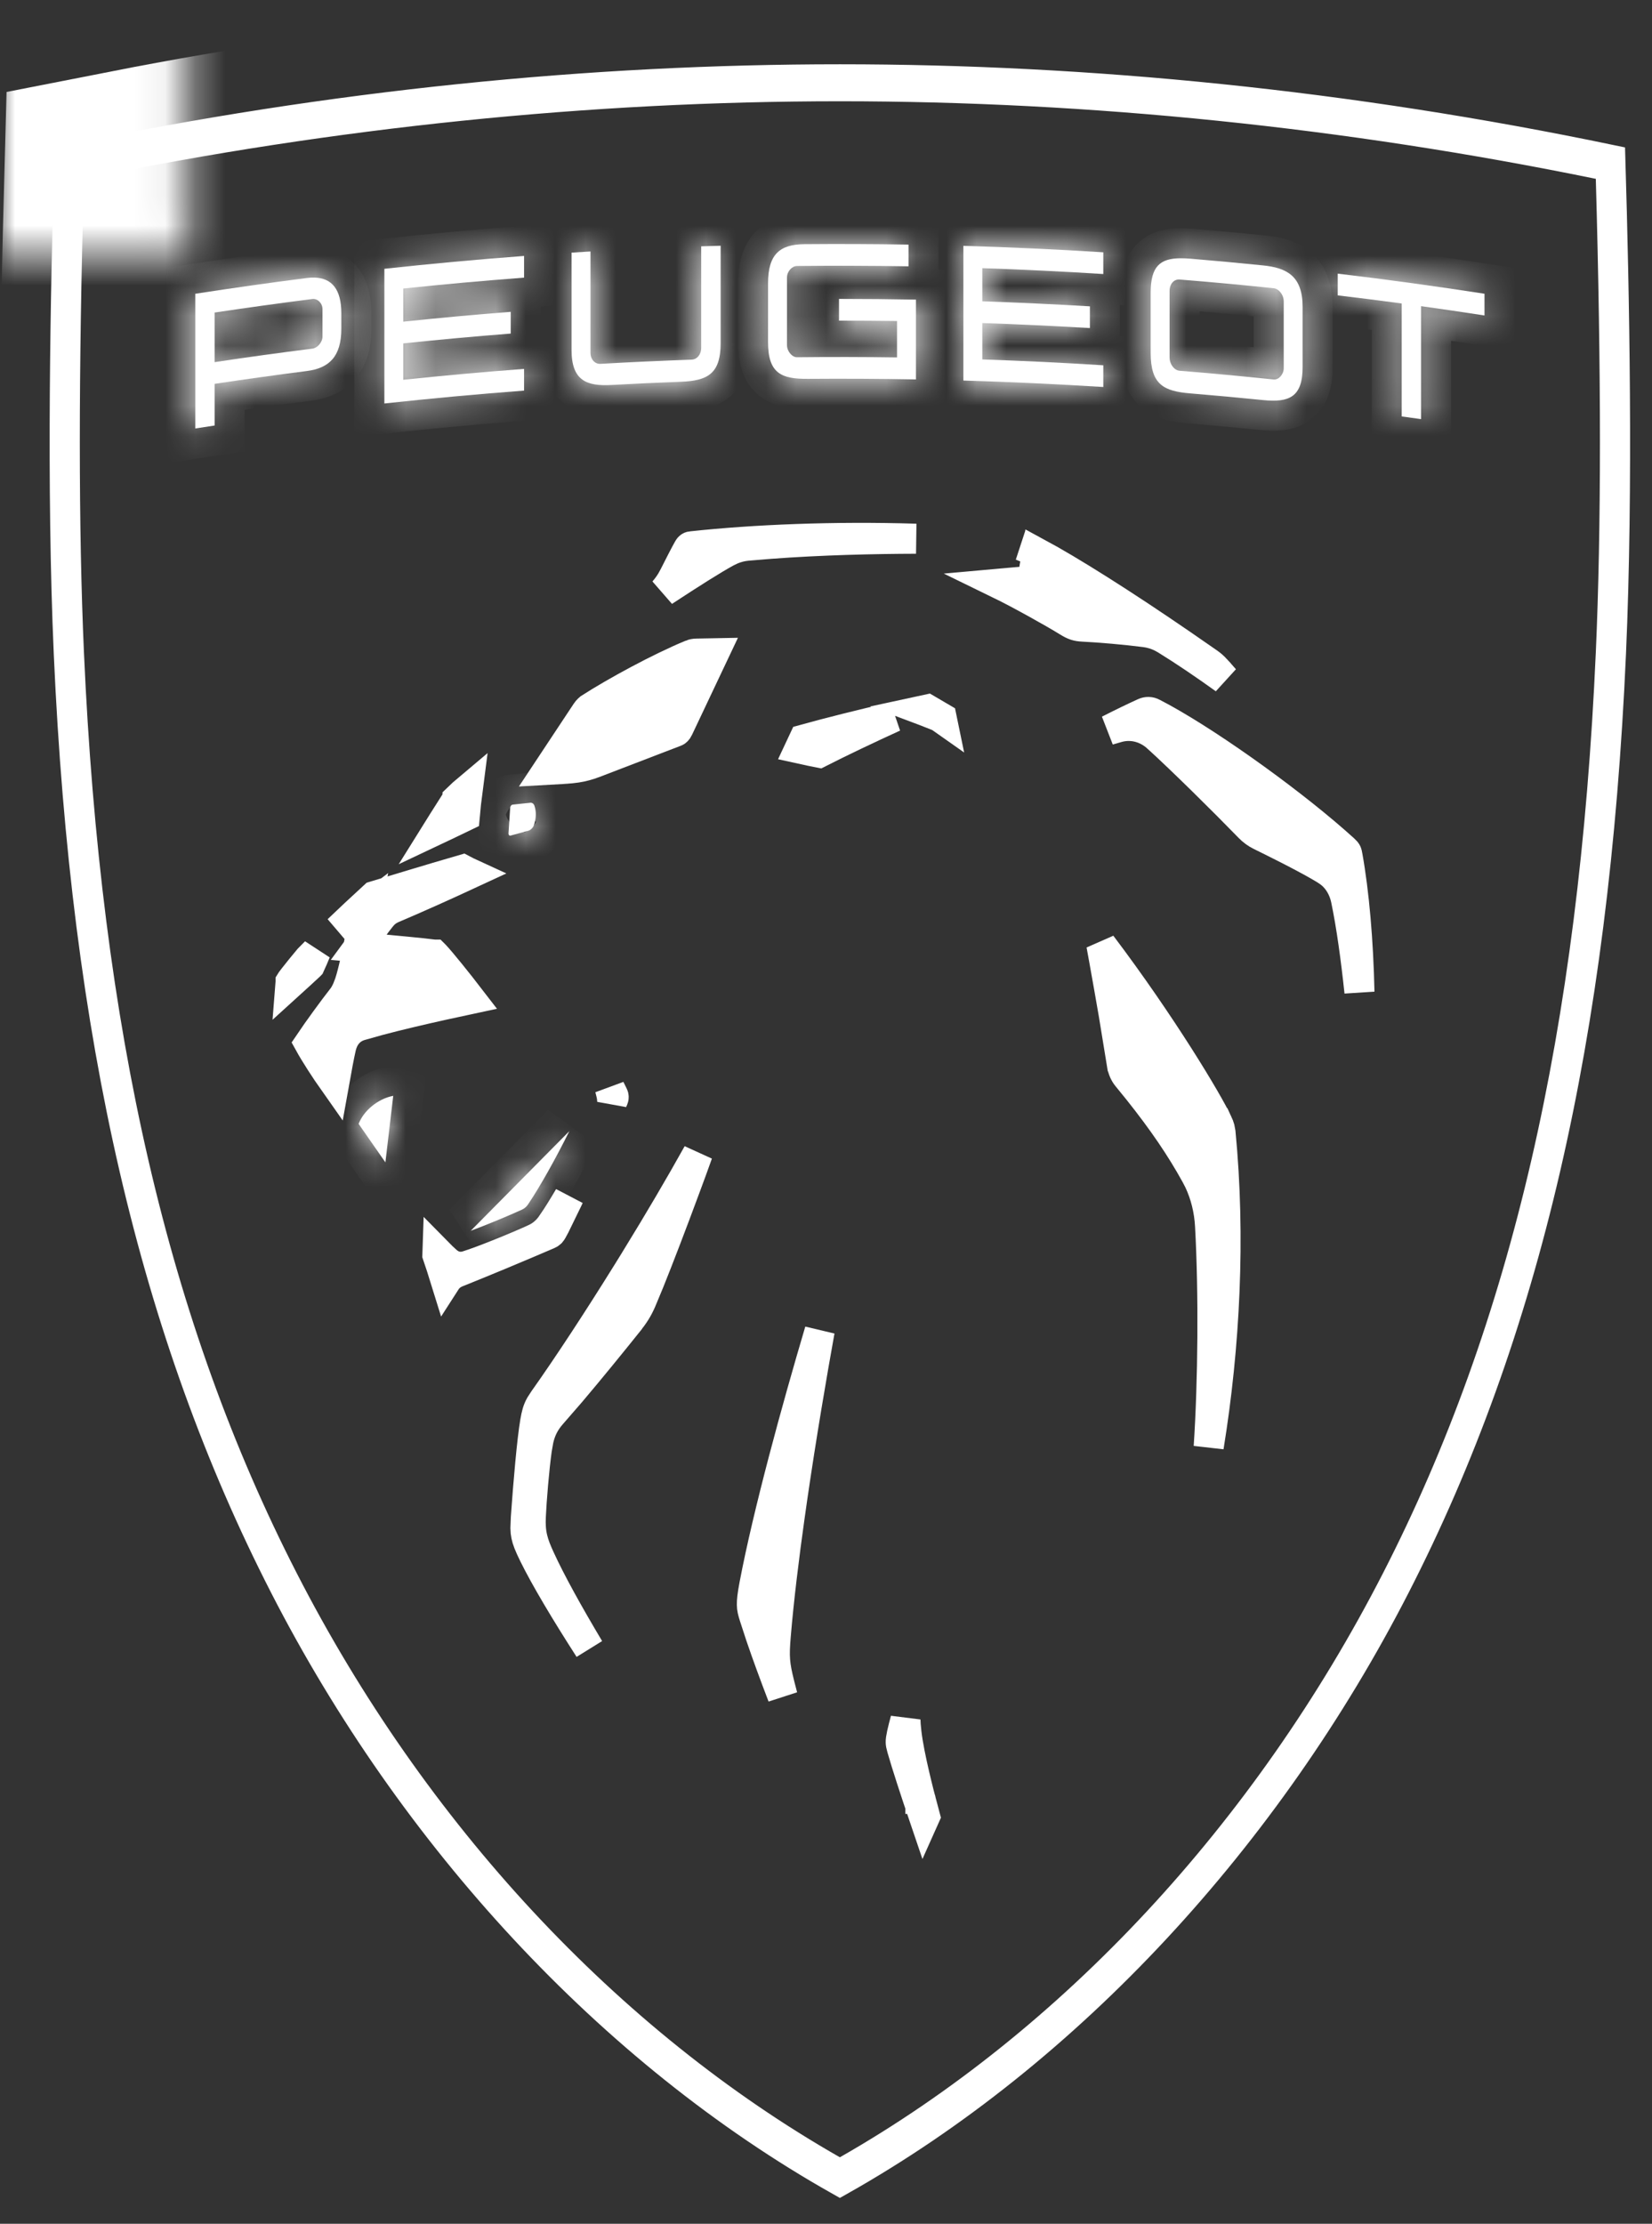
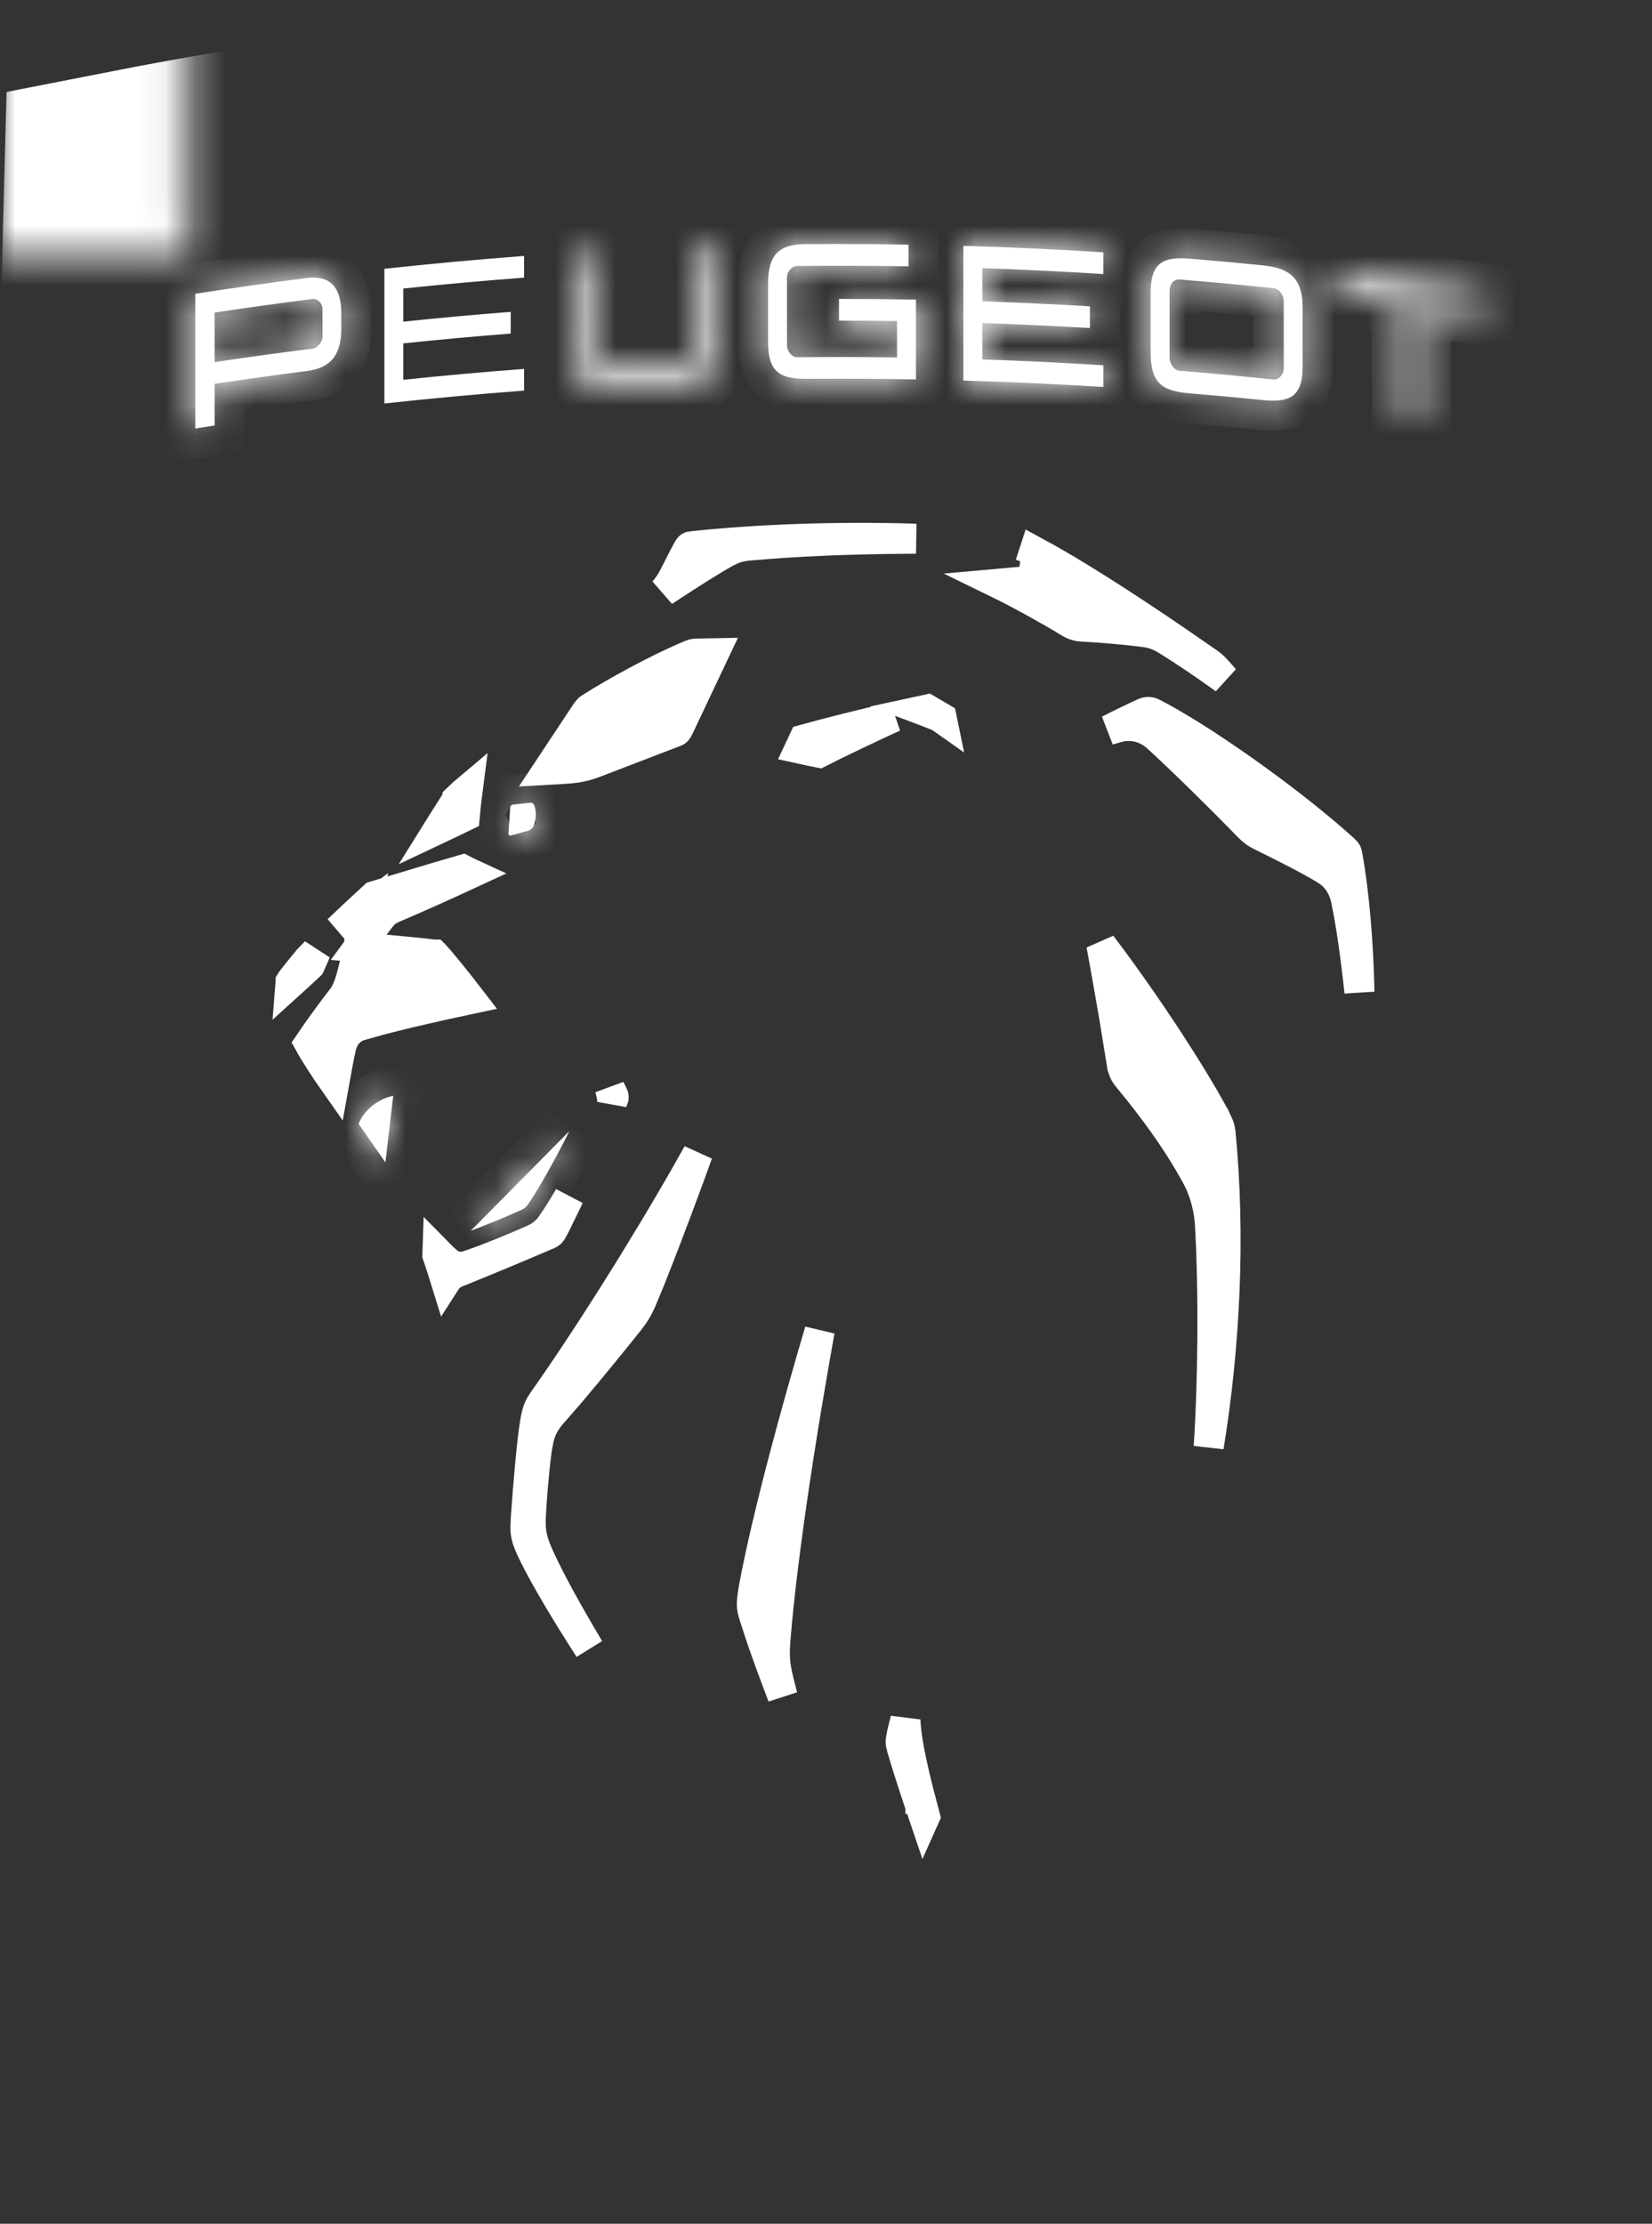
<svg xmlns="http://www.w3.org/2000/svg" width="55" height="74" viewBox="0 0 55 74" fill="none">
  <rect x="0" y="0" width="55" height="74" fill="#333333" stroke="none" />
  <mask id="mask0_570_8503" style="mask-type:luminance" maskUnits="userSpaceOnUse" x="0" y="0" width="7" height="9">
    <path d="M5.811 0.5V8.009H0.5V0.5H5.811Z" fill="#00004E" stroke="#9999B8" />
  </mask>
  <g mask="url(#mask0_570_8503)">
    <path d="M27.964 4.42C35.699 4.42 43.57 5.196 51.373 6.727C51.541 12.956 51.536 17.878 51.362 21.791V21.792C50.802 34.441 48.532 43.968 44.397 52.05L44.396 52.052C40.423 59.822 34.572 66.233 27.963 70.278C21.353 66.233 15.505 59.822 11.531 52.051L11.53 52.05C7.395 43.968 5.124 34.441 4.565 21.792C4.392 17.877 4.386 12.954 4.553 6.726C12.357 5.195 20.229 4.42 27.964 4.42Z" fill="white" stroke="white" stroke-width="8.863" />
  </g>
-   <path d="M27.962 2.639C36.261 2.639 44.872 3.496 53.614 5.315C53.744 9.69 53.879 16.202 53.634 21.747C53.068 34.484 50.78 44.332 46.452 52.773C42.181 61.103 35.595 68.266 27.962 72.567C20.328 68.266 13.742 61.103 9.471 52.773C5.143 44.332 2.855 34.484 2.29 21.747C2.044 16.202 2.179 9.691 2.309 5.315C11.051 3.496 19.662 2.639 27.962 2.639ZM27.962 2.87C19.591 2.87 11.095 3.742 2.695 5.461L2.307 5.54L2.295 5.937C2.111 12.428 2.112 17.603 2.295 21.725C2.854 34.341 5.115 44.154 9.432 52.573C13.746 60.987 20.221 67.95 27.714 72.222L27.962 72.363L28.21 72.222C35.703 67.95 42.178 60.987 46.492 52.573C50.809 44.154 53.069 34.341 53.629 21.725C53.812 17.603 53.813 12.428 53.629 5.937L53.617 5.54L53.228 5.461C44.829 3.742 36.332 2.87 27.962 2.87Z" fill="white" stroke="white" />
  <mask id="path-4-inside-1_570_8503" fill="white">
    <path fill-rule="evenodd" clip-rule="evenodd" d="M10.473 9.238C10.391 9.235 10.304 9.24 10.211 9.252C8.973 9.41 7.737 9.585 6.502 9.776V14.258C6.716 14.224 6.93 14.192 7.145 14.16V12.773C8.166 12.62 9.188 12.478 10.211 12.347C10.951 12.253 11.364 11.874 11.364 10.935V10.428C11.364 9.625 11.048 9.255 10.473 9.238ZM10.402 9.95C10.569 9.929 10.736 10.084 10.736 10.29V11.197C10.736 11.393 10.569 11.579 10.402 11.601C9.316 11.738 8.229 11.888 7.145 12.051V10.401C8.229 10.238 9.316 10.088 10.402 9.95Z" />
  </mask>
  <path fill-rule="evenodd" clip-rule="evenodd" d="M10.473 9.238C10.391 9.235 10.304 9.24 10.211 9.252C8.973 9.41 7.737 9.585 6.502 9.776V14.258C6.716 14.224 6.93 14.192 7.145 14.16V12.773C8.166 12.62 9.188 12.478 10.211 12.347C10.951 12.253 11.364 11.874 11.364 10.935V10.428C11.364 9.625 11.048 9.255 10.473 9.238ZM10.402 9.95C10.569 9.929 10.736 10.084 10.736 10.29V11.197C10.736 11.393 10.569 11.579 10.402 11.601C9.316 11.738 8.229 11.888 7.145 12.051V10.401C8.229 10.238 9.316 10.088 10.402 9.95Z" fill="white" />
  <path d="M10.473 9.238L10.503 8.238L10.503 8.238L10.473 9.238ZM10.211 9.252L10.086 8.26L10.084 8.26L10.211 9.252ZM6.502 9.776L6.348 8.788L5.502 8.919V9.776H6.502ZM6.502 14.258H5.502V15.427L6.657 15.246L6.502 14.258ZM7.145 14.16L7.293 15.149L8.145 15.021V14.16H7.145ZM7.145 12.773L6.996 11.784L6.145 11.912V12.773H7.145ZM10.211 12.347L10.085 11.355L10.084 11.355L10.211 12.347ZM10.402 9.95L10.528 10.942L10.529 10.942L10.402 9.95ZM10.402 11.601L10.527 12.593L10.533 12.592L10.402 11.601ZM7.145 12.051H6.145V13.211L7.292 13.04L7.145 12.051ZM7.145 10.401L6.996 9.412L6.145 9.54V10.401H7.145ZM10.473 9.238L10.503 8.238C10.362 8.234 10.222 8.242 10.086 8.26L10.211 9.252L10.337 10.244C10.385 10.238 10.42 10.237 10.443 10.237L10.473 9.238ZM10.211 9.252L10.084 8.26C8.838 8.419 7.592 8.595 6.348 8.788L6.502 9.776L6.655 10.765C7.881 10.574 9.109 10.401 10.338 10.243L10.211 9.252ZM6.502 9.776H5.502V14.258H6.502H7.502V9.776H6.502ZM6.502 14.258L6.657 15.246C6.867 15.213 7.078 15.181 7.293 15.149L7.145 14.16L6.996 13.171C6.783 13.203 6.565 13.236 6.346 13.27L6.502 14.258ZM7.145 14.16H8.145V12.773H7.145H6.145V14.16H7.145ZM7.145 12.773L7.293 13.762C8.307 13.61 9.322 13.469 10.338 13.339L10.211 12.347L10.084 11.355C9.055 11.487 8.024 11.63 6.996 11.784L7.145 12.773ZM10.211 12.347L10.338 13.339C10.84 13.275 11.401 13.093 11.818 12.616C12.232 12.142 12.364 11.538 12.364 10.935H11.364H10.364C10.364 11.271 10.289 11.326 10.312 11.3C10.338 11.27 10.322 11.325 10.085 11.355L10.211 12.347ZM11.364 10.935H12.364V10.428H11.364H10.364V10.935H11.364ZM11.364 10.428H12.364C12.364 9.92 12.268 9.37 11.925 8.926C11.55 8.441 11.014 8.254 10.503 8.238L10.473 9.238L10.443 10.237C10.484 10.239 10.477 10.245 10.445 10.23C10.407 10.213 10.369 10.184 10.343 10.15C10.321 10.121 10.327 10.114 10.338 10.159C10.35 10.204 10.364 10.29 10.364 10.428H11.364ZM10.402 9.95L10.529 10.942C10.257 10.977 10.046 10.863 9.929 10.746C9.806 10.625 9.736 10.461 9.736 10.29H10.736H11.736C11.736 9.6 11.152 8.847 10.276 8.958L10.402 9.95ZM10.736 10.29H9.736V11.197H10.736H11.736V10.29H10.736ZM10.736 11.197H9.736C9.736 11.015 9.808 10.889 9.868 10.818C9.923 10.753 10.049 10.639 10.271 10.61L10.402 11.601L10.533 12.592C10.922 12.541 11.215 12.322 11.394 12.111C11.579 11.892 11.736 11.575 11.736 11.197H10.736ZM10.402 11.601L10.277 10.609C9.182 10.747 8.089 10.898 6.997 11.062L7.145 12.051L7.292 13.04C8.37 12.878 9.449 12.729 10.527 12.593L10.402 11.601ZM7.145 12.051H8.145V10.401H7.145H6.145V12.051H7.145ZM7.145 10.401L7.293 11.39C8.37 11.228 9.449 11.079 10.528 10.942L10.402 9.95L10.277 8.958C9.183 9.097 8.089 9.248 6.996 9.412L7.145 10.401Z" fill="white" mask="url(#path-4-inside-1_570_8503)" />
  <mask id="path-6-inside-2_570_8503" fill="white">
    <path fill-rule="evenodd" clip-rule="evenodd" d="M26.776 8.126C27.933 8.116 29.091 8.121 30.248 8.14V8.862C29.011 8.843 27.773 8.838 26.536 8.851C26.368 8.853 26.201 9.03 26.201 9.236V11.482C26.201 11.687 26.368 11.89 26.536 11.888C27.646 11.876 28.755 11.878 29.865 11.894V10.682C29.221 10.674 28.577 10.669 27.933 10.67V9.947C28.787 9.947 29.641 9.955 30.495 9.971V12.626C29.295 12.604 28.096 12.598 26.895 12.607C26.017 12.614 25.57 12.429 25.57 11.383V9.43C25.57 8.454 25.969 8.134 26.776 8.126Z" />
  </mask>
  <path fill-rule="evenodd" clip-rule="evenodd" d="M26.776 8.126C27.933 8.116 29.091 8.121 30.248 8.14V8.862C29.011 8.843 27.773 8.838 26.536 8.851C26.368 8.853 26.201 9.03 26.201 9.236V11.482C26.201 11.687 26.368 11.89 26.536 11.888C27.646 11.876 28.755 11.878 29.865 11.894V10.682C29.221 10.674 28.577 10.669 27.933 10.67V9.947C28.787 9.947 29.641 9.955 30.495 9.971V12.626C29.295 12.604 28.096 12.598 26.895 12.607C26.017 12.614 25.57 12.429 25.57 11.383V9.43C25.57 8.454 25.969 8.134 26.776 8.126Z" fill="white" />
  <path d="M26.776 8.126L26.767 7.126L26.767 7.126L26.776 8.126ZM30.248 8.14H31.248V7.156L30.264 7.14L30.248 8.14ZM30.248 8.862L30.232 9.862L31.248 9.878V8.862H30.248ZM26.536 8.851L26.526 7.851L26.523 7.851L26.536 8.851ZM26.536 11.888L26.525 10.888L26.523 10.888L26.536 11.888ZM29.865 11.894L29.851 12.894L30.865 12.908V11.894H29.865ZM29.865 10.682H30.865V9.696L29.879 9.683L29.865 10.682ZM27.933 10.67H26.933V11.671L27.934 11.67L27.933 10.67ZM27.933 9.947V8.947H26.933V9.947H27.933ZM30.495 9.971H31.495V8.988L30.513 8.971L30.495 9.971ZM30.495 12.626L30.477 13.626L31.495 13.645V12.626H30.495ZM26.895 12.607L26.888 11.607L26.887 11.607L26.895 12.607ZM26.776 8.126L26.784 9.126C27.933 9.116 29.082 9.121 30.232 9.14L30.248 8.14L30.264 7.14C29.099 7.121 27.933 7.116 26.767 7.126L26.776 8.126ZM30.248 8.14H29.248V8.862H30.248H31.248V8.14H30.248ZM30.248 8.862L30.264 7.862C29.019 7.843 27.772 7.838 26.526 7.851L26.536 8.851L26.546 9.851C27.774 9.838 29.003 9.843 30.232 9.862L30.248 8.862ZM26.536 8.851L26.523 7.851C26.094 7.856 25.761 8.075 25.56 8.301C25.351 8.535 25.201 8.863 25.201 9.236H26.201H27.201C27.201 9.404 27.135 9.54 27.051 9.633C26.975 9.718 26.81 9.847 26.549 9.851L26.536 8.851ZM26.201 9.236H25.201V11.482H26.201H27.201V9.236H26.201ZM26.201 11.482H25.201C25.201 11.845 25.343 12.167 25.534 12.399C25.713 12.616 26.059 12.894 26.549 12.888L26.536 11.888L26.523 10.888C26.845 10.884 27.023 11.062 27.077 11.126C27.143 11.206 27.201 11.323 27.201 11.482H26.201ZM26.536 11.888L26.546 12.888C27.648 12.876 28.749 12.878 29.851 12.894L29.865 11.894L29.879 10.894C28.761 10.878 27.644 10.876 26.525 10.888L26.536 11.888ZM29.865 11.894H30.865V10.682H29.865H28.865V11.894H29.865ZM29.865 10.682L29.879 9.683C29.23 9.674 28.581 9.669 27.932 9.67L27.933 10.67L27.934 11.67C28.573 11.669 29.212 11.674 29.851 11.682L29.865 10.682ZM27.933 10.67H28.933V9.947H27.933H26.933V10.67H27.933ZM27.933 9.947V10.947C28.781 10.947 29.629 10.955 30.477 10.97L30.495 9.971L30.513 8.971C29.654 8.955 28.794 8.947 27.933 8.947V9.947ZM30.495 9.971H29.495V12.626H30.495H31.495V9.971H30.495ZM30.495 12.626L30.514 11.626C29.305 11.604 28.096 11.598 26.888 11.607L26.895 12.607L26.903 13.607C28.095 13.598 29.286 13.604 30.477 13.626L30.495 12.626ZM26.895 12.607L26.887 11.607C26.695 11.609 26.58 11.598 26.512 11.585C26.449 11.573 26.475 11.567 26.526 11.607C26.587 11.656 26.604 11.706 26.601 11.696C26.593 11.671 26.57 11.582 26.57 11.383H25.57H24.57C24.57 12.006 24.697 12.708 25.281 13.173C25.803 13.588 26.465 13.611 26.904 13.607L26.895 12.607ZM25.57 11.383H26.57V9.43H25.57H24.57V11.383H25.57ZM25.57 9.43H26.57C26.57 9.249 26.589 9.149 26.603 9.102C26.615 9.063 26.616 9.083 26.582 9.118C26.547 9.153 26.52 9.158 26.541 9.152C26.57 9.143 26.643 9.128 26.785 9.126L26.776 8.126L26.767 7.126C26.264 7.131 25.636 7.23 25.159 7.713C24.685 8.192 24.57 8.84 24.57 9.43H25.57Z" fill="white" mask="url(#path-6-inside-2_570_8503)" />
  <mask id="path-8-inside-3_570_8503" fill="white">
    <path fill-rule="evenodd" clip-rule="evenodd" d="M39.312 8.594C38.62 8.596 38.309 8.865 38.309 9.744V11.745C38.309 12.81 38.756 13.018 39.632 13.091C40.438 13.158 41.242 13.232 42.046 13.313C42.914 13.401 43.368 13.22 43.368 12.213V10.212C43.368 9.186 42.842 8.912 42.046 8.832C41.242 8.75 40.438 8.676 39.632 8.608C39.518 8.599 39.411 8.594 39.312 8.594ZM39.274 9.302C40.318 9.386 41.361 9.482 42.405 9.591C42.572 9.608 42.739 9.802 42.739 10.036V12.253C42.739 12.458 42.572 12.645 42.405 12.628C41.361 12.52 40.318 12.423 39.274 12.338C39.083 12.322 38.939 12.107 38.939 11.901V9.685C38.939 9.45 39.083 9.286 39.274 9.302Z" />
  </mask>
  <path fill-rule="evenodd" clip-rule="evenodd" d="M39.312 8.594C38.62 8.596 38.309 8.865 38.309 9.744V11.745C38.309 12.81 38.756 13.018 39.632 13.091C40.438 13.158 41.242 13.232 42.046 13.313C42.914 13.401 43.368 13.22 43.368 12.213V10.212C43.368 9.186 42.842 8.912 42.046 8.832C41.242 8.75 40.438 8.676 39.632 8.608C39.518 8.599 39.411 8.594 39.312 8.594ZM39.274 9.302C40.318 9.386 41.361 9.482 42.405 9.591C42.572 9.608 42.739 9.802 42.739 10.036V12.253C42.739 12.458 42.572 12.645 42.405 12.628C41.361 12.52 40.318 12.423 39.274 12.338C39.083 12.322 38.939 12.107 38.939 11.901V9.685C38.939 9.45 39.083 9.286 39.274 9.302Z" fill="white" />
  <path d="M39.312 8.594L39.316 9.594L39.312 8.594ZM39.632 13.091L39.716 12.094L39.715 12.094L39.632 13.091ZM42.046 13.313L42.147 12.319L42.146 12.319L42.046 13.313ZM42.046 8.832L41.945 9.827L41.946 9.827L42.046 8.832ZM39.632 8.608L39.717 7.612L39.715 7.612L39.632 8.608ZM39.274 9.302L39.19 10.298L39.194 10.299L39.274 9.302ZM42.405 9.591L42.509 8.596L42.508 8.596L42.405 9.591ZM42.405 12.628L42.509 11.633L42.508 11.633L42.405 12.628ZM39.274 12.338L39.19 13.335L39.193 13.335L39.274 12.338ZM39.312 8.594L39.309 7.594C38.87 7.596 38.267 7.675 37.818 8.16C37.389 8.623 37.309 9.234 37.309 9.744H38.309H39.309C39.309 9.663 39.313 9.599 39.318 9.549C39.323 9.5 39.33 9.469 39.334 9.453C39.342 9.423 39.337 9.464 39.285 9.52C39.26 9.547 39.232 9.568 39.206 9.584C39.181 9.599 39.163 9.605 39.16 9.606C39.157 9.607 39.167 9.604 39.194 9.6C39.221 9.597 39.261 9.594 39.316 9.594L39.312 8.594ZM38.309 9.744H37.309V11.745H38.309H39.309V9.744H38.309ZM38.309 11.745H37.309C37.309 12.386 37.439 13.065 37.982 13.542C38.473 13.973 39.111 14.051 39.55 14.087L39.632 13.091L39.715 12.094C39.519 12.078 39.4 12.058 39.326 12.037C39.257 12.018 39.268 12.009 39.302 12.039C39.343 12.075 39.351 12.107 39.343 12.085C39.331 12.048 39.309 11.949 39.309 11.745H38.309ZM39.632 13.091L39.549 14.087C40.348 14.154 41.147 14.228 41.946 14.308L42.046 13.313L42.146 12.319C41.336 12.237 40.527 12.162 39.716 12.094L39.632 13.091ZM42.046 13.313L41.946 14.308C42.39 14.353 43.066 14.382 43.618 13.985C44.237 13.537 44.368 12.819 44.368 12.213H43.368H42.368C42.368 12.399 42.346 12.474 42.342 12.486C42.341 12.488 42.347 12.47 42.366 12.443C42.387 12.415 42.414 12.386 42.447 12.363C42.513 12.316 42.551 12.321 42.496 12.328C42.437 12.335 42.329 12.337 42.147 12.319L42.046 13.313ZM43.368 12.213H44.368V10.212H43.368H42.368V12.213H43.368ZM43.368 10.212H44.368C44.368 9.532 44.189 8.885 43.673 8.423C43.197 7.997 42.599 7.883 42.147 7.837L42.046 8.832L41.946 9.827C42.104 9.843 42.208 9.865 42.276 9.887C42.34 9.908 42.349 9.922 42.338 9.912C42.323 9.898 42.323 9.889 42.333 9.914C42.345 9.948 42.368 10.037 42.368 10.212H43.368ZM42.046 8.832L42.147 7.837C41.336 7.754 40.526 7.68 39.717 7.612L39.632 8.608L39.548 9.605C40.349 9.672 41.147 9.745 41.945 9.827L42.046 8.832ZM39.632 8.608L39.715 7.612C39.58 7.6 39.443 7.594 39.309 7.594L39.312 8.594L39.316 9.594C39.379 9.594 39.456 9.597 39.55 9.605L39.632 8.608ZM39.274 9.302L39.194 10.299C40.23 10.382 41.266 10.478 42.301 10.585L42.405 9.591L42.508 8.596C41.457 8.487 40.407 8.39 39.354 8.305L39.274 9.302ZM42.405 9.591L42.3 10.585C42.047 10.559 41.905 10.422 41.847 10.349C41.78 10.264 41.739 10.156 41.739 10.036H42.739H43.739C43.739 9.682 43.614 9.36 43.421 9.115C43.239 8.882 42.929 8.64 42.509 8.596L42.405 9.591ZM42.739 10.036H41.739V12.253H42.739H43.739V10.036H42.739ZM42.739 12.253H41.739C41.739 12.091 41.8 11.957 41.887 11.859C41.966 11.771 42.177 11.598 42.509 11.633L42.405 12.628L42.3 13.622C42.8 13.675 43.178 13.418 43.381 13.189C43.594 12.95 43.739 12.619 43.739 12.253H42.739ZM42.405 12.628L42.508 11.633C41.457 11.524 40.407 11.427 39.355 11.342L39.274 12.338L39.193 13.335C40.23 13.419 41.266 13.515 42.301 13.623L42.405 12.628ZM39.274 12.338L39.358 11.342C39.626 11.364 39.78 11.517 39.841 11.599C39.902 11.682 39.939 11.783 39.939 11.901H38.939H37.939C37.939 12.225 38.047 12.536 38.229 12.783C38.409 13.028 38.731 13.296 39.19 13.335L39.274 12.338ZM38.939 11.901H39.939V9.685H38.939H37.939V11.901H38.939ZM38.939 9.685H39.939C39.939 9.766 39.914 9.913 39.787 10.058C39.648 10.217 39.427 10.318 39.19 10.298L39.274 9.302L39.358 8.305C38.93 8.269 38.541 8.445 38.282 8.741C38.036 9.022 37.939 9.369 37.939 9.685H38.939Z" fill="white" mask="url(#path-8-inside-3_570_8503)" />
  <mask id="path-10-inside-4_570_8503" fill="white">
    <path fill-rule="evenodd" clip-rule="evenodd" d="M23.992 8.178V11.42C23.992 12.445 23.552 12.67 22.666 12.704C21.895 12.733 21.124 12.768 20.353 12.811C19.531 12.856 19.029 12.665 19.029 11.649V8.407L19.659 8.368V11.746C19.659 11.952 19.802 12.119 19.993 12.108C21.004 12.05 22.015 12.004 23.026 11.968C23.218 11.961 23.345 11.781 23.345 11.576V8.197C23.561 8.19 23.776 8.184 23.992 8.178Z" />
  </mask>
-   <path fill-rule="evenodd" clip-rule="evenodd" d="M23.992 8.178V11.42C23.992 12.445 23.552 12.67 22.666 12.704C21.895 12.733 21.124 12.768 20.353 12.811C19.531 12.856 19.029 12.665 19.029 11.649V8.407L19.659 8.368V11.746C19.659 11.952 19.802 12.119 19.993 12.108C21.004 12.05 22.015 12.004 23.026 11.968C23.218 11.961 23.345 11.781 23.345 11.576V8.197C23.561 8.19 23.776 8.184 23.992 8.178Z" fill="white" />
-   <path d="M23.992 8.178H24.992V7.15L23.965 7.178L23.992 8.178ZM22.666 12.704L22.704 13.703L22.704 13.703L22.666 12.704ZM20.353 12.811L20.298 11.812L20.298 11.812L20.353 12.811ZM19.029 8.407L18.966 7.409L18.029 7.468V8.407H19.029ZM19.659 8.368H20.659V7.303L19.596 7.37L19.659 8.368ZM19.993 12.108L19.936 11.11L19.936 11.11L19.993 12.108ZM23.026 11.968L22.991 10.968L22.99 10.969L23.026 11.968ZM23.345 8.197L23.311 7.198L22.345 7.231V8.197H23.345ZM23.992 8.178H22.992V11.42H23.992H24.992V8.178H23.992ZM23.992 11.42H22.992C22.992 11.612 22.97 11.703 22.96 11.733C22.954 11.75 22.965 11.713 23.011 11.674C23.05 11.641 23.066 11.648 23.002 11.664C22.934 11.681 22.819 11.697 22.628 11.705L22.666 12.704L22.704 13.703C23.164 13.686 23.809 13.623 24.311 13.194C24.863 12.722 24.992 12.042 24.992 11.42H23.992ZM22.666 12.704L22.629 11.705C21.852 11.734 21.076 11.769 20.298 11.812L20.353 12.811L20.408 13.809C21.173 13.767 21.938 13.732 22.704 13.703L22.666 12.704ZM20.353 12.811L20.298 11.812C20.13 11.822 20.026 11.815 19.966 11.805C19.909 11.796 19.931 11.789 19.978 11.824C20.002 11.842 20.023 11.863 20.038 11.885C20.054 11.905 20.058 11.918 20.057 11.915C20.052 11.902 20.029 11.828 20.029 11.649H19.029H18.029C18.029 12.295 18.189 12.988 18.788 13.431C19.32 13.826 19.97 13.833 20.408 13.809L20.353 12.811ZM19.029 11.649H20.029V8.407H19.029H18.029V11.649H19.029ZM19.029 8.407L19.091 9.405L19.721 9.366L19.659 8.368L19.596 7.37L18.966 7.409L19.029 8.407ZM19.659 8.368H18.659V11.746H19.659H20.659V8.368H19.659ZM19.659 11.746H18.659C18.659 12.367 19.138 13.159 20.051 13.107L19.993 12.108L19.936 11.11C20.168 11.097 20.371 11.199 20.496 11.338C20.615 11.469 20.659 11.62 20.659 11.746H19.659ZM19.993 12.108L20.05 13.107C21.054 13.049 22.057 13.003 23.061 12.967L23.026 11.968L22.99 10.969C21.972 11.005 20.954 11.052 19.936 11.11L19.993 12.108ZM23.026 11.968L23.06 12.967C23.973 12.936 24.345 12.117 24.345 11.576H23.345H22.345C22.345 11.479 22.374 11.353 22.47 11.23C22.574 11.097 22.758 10.976 22.991 10.968L23.026 11.968ZM23.345 11.576H24.345V8.197H23.345H22.345V11.576H23.345ZM23.345 8.197L23.379 9.197C23.592 9.19 23.805 9.183 24.019 9.177L23.992 8.178L23.965 7.178C23.746 7.184 23.529 7.191 23.311 7.198L23.345 8.197Z" fill="white" mask="url(#path-10-inside-4_570_8503)" />
+   <path d="M23.992 8.178H24.992V7.15L23.965 7.178L23.992 8.178ZM22.666 12.704L22.704 13.703L22.666 12.704ZM20.353 12.811L20.298 11.812L20.298 11.812L20.353 12.811ZM19.029 8.407L18.966 7.409L18.029 7.468V8.407H19.029ZM19.659 8.368H20.659V7.303L19.596 7.37L19.659 8.368ZM19.993 12.108L19.936 11.11L19.936 11.11L19.993 12.108ZM23.026 11.968L22.991 10.968L22.99 10.969L23.026 11.968ZM23.345 8.197L23.311 7.198L22.345 7.231V8.197H23.345ZM23.992 8.178H22.992V11.42H23.992H24.992V8.178H23.992ZM23.992 11.42H22.992C22.992 11.612 22.97 11.703 22.96 11.733C22.954 11.75 22.965 11.713 23.011 11.674C23.05 11.641 23.066 11.648 23.002 11.664C22.934 11.681 22.819 11.697 22.628 11.705L22.666 12.704L22.704 13.703C23.164 13.686 23.809 13.623 24.311 13.194C24.863 12.722 24.992 12.042 24.992 11.42H23.992ZM22.666 12.704L22.629 11.705C21.852 11.734 21.076 11.769 20.298 11.812L20.353 12.811L20.408 13.809C21.173 13.767 21.938 13.732 22.704 13.703L22.666 12.704ZM20.353 12.811L20.298 11.812C20.13 11.822 20.026 11.815 19.966 11.805C19.909 11.796 19.931 11.789 19.978 11.824C20.002 11.842 20.023 11.863 20.038 11.885C20.054 11.905 20.058 11.918 20.057 11.915C20.052 11.902 20.029 11.828 20.029 11.649H19.029H18.029C18.029 12.295 18.189 12.988 18.788 13.431C19.32 13.826 19.97 13.833 20.408 13.809L20.353 12.811ZM19.029 11.649H20.029V8.407H19.029H18.029V11.649H19.029ZM19.029 8.407L19.091 9.405L19.721 9.366L19.659 8.368L19.596 7.37L18.966 7.409L19.029 8.407ZM19.659 8.368H18.659V11.746H19.659H20.659V8.368H19.659ZM19.659 11.746H18.659C18.659 12.367 19.138 13.159 20.051 13.107L19.993 12.108L19.936 11.11C20.168 11.097 20.371 11.199 20.496 11.338C20.615 11.469 20.659 11.62 20.659 11.746H19.659ZM19.993 12.108L20.05 13.107C21.054 13.049 22.057 13.003 23.061 12.967L23.026 11.968L22.99 10.969C21.972 11.005 20.954 11.052 19.936 11.11L19.993 12.108ZM23.026 11.968L23.06 12.967C23.973 12.936 24.345 12.117 24.345 11.576H23.345H22.345C22.345 11.479 22.374 11.353 22.47 11.23C22.574 11.097 22.758 10.976 22.991 10.968L23.026 11.968ZM23.345 11.576H24.345V8.197H23.345H22.345V11.576H23.345ZM23.345 8.197L23.379 9.197C23.592 9.19 23.805 9.183 24.019 9.177L23.992 8.178L23.965 7.178C23.746 7.184 23.529 7.191 23.311 7.198L23.345 8.197Z" fill="white" mask="url(#path-10-inside-4_570_8503)" />
  <mask id="path-12-inside-5_570_8503" fill="white">
    <path fill-rule="evenodd" clip-rule="evenodd" d="M32.074 8.181C33.627 8.227 35.179 8.298 36.732 8.396V9.119C35.39 9.034 34.047 8.969 32.704 8.924V10.027C33.899 10.068 35.093 10.124 36.286 10.194V10.917C35.093 10.847 33.899 10.79 32.704 10.75V11.961C34.047 12.006 35.39 12.071 36.732 12.156V12.878C35.179 12.781 33.627 12.709 32.074 12.663V8.181Z" />
  </mask>
  <path fill-rule="evenodd" clip-rule="evenodd" d="M32.074 8.181C33.627 8.227 35.179 8.298 36.732 8.396V9.119C35.39 9.034 34.047 8.969 32.704 8.924V10.027C33.899 10.068 35.093 10.124 36.286 10.194V10.917C35.093 10.847 33.899 10.79 32.704 10.75V11.961C34.047 12.006 35.39 12.071 36.732 12.156V12.878C35.179 12.781 33.627 12.709 32.074 12.663V8.181Z" fill="white" />
  <path d="M32.074 8.181L32.103 7.182L31.074 7.152V8.181H32.074ZM36.732 8.396H37.732V7.457L36.795 7.398L36.732 8.396ZM36.732 9.119L36.669 10.117L37.732 10.183V9.119H36.732ZM32.704 8.924L32.738 7.925L31.704 7.89V8.924H32.704ZM32.704 10.027H31.704V10.993L32.67 11.027L32.704 10.027ZM36.286 10.194H37.286V9.252L36.346 9.196L36.286 10.194ZM36.286 10.917L36.227 11.916L37.286 11.979V10.917H36.286ZM32.704 10.75L32.738 9.751L31.704 9.716V10.75H32.704ZM32.704 11.961H31.704V12.927L32.67 12.96L32.704 11.961ZM36.732 12.156H37.732V11.217L36.795 11.158L36.732 12.156ZM36.732 12.878L36.669 13.876L37.732 13.943V12.878H36.732ZM32.074 12.663H31.074V13.634L32.044 13.663L32.074 12.663ZM32.074 8.181L32.045 9.181C33.586 9.226 35.127 9.297 36.669 9.394L36.732 8.396L36.795 7.398C35.231 7.3 33.667 7.227 32.103 7.182L32.074 8.181ZM36.732 8.396H35.732V9.119H36.732H37.732V8.396H36.732ZM36.732 9.119L36.794 8.12C35.443 8.036 34.091 7.97 32.738 7.925L32.704 8.924L32.67 9.924C34.004 9.968 35.337 10.033 36.669 10.117L36.732 9.119ZM32.704 8.924H31.704V10.027H32.704H33.704V8.924H32.704ZM32.704 10.027L32.67 11.027C33.856 11.067 35.042 11.122 36.227 11.193L36.286 10.194L36.346 9.196C35.144 9.125 33.941 9.069 32.738 9.028L32.704 10.027ZM36.286 10.194H35.286V10.917H36.286H37.286V10.194H36.286ZM36.286 10.917L36.346 9.919C35.144 9.848 33.941 9.791 32.738 9.751L32.704 10.75L32.67 11.749C33.856 11.789 35.042 11.845 36.227 11.916L36.286 10.917ZM32.704 10.75H31.704V11.961H32.704H33.704V10.75H32.704ZM32.704 11.961L32.67 12.96C34.004 13.005 35.337 13.07 36.669 13.154L36.732 12.156L36.795 11.158C35.443 11.072 34.091 11.007 32.738 10.961L32.704 11.961ZM36.732 12.156H35.732V12.878H36.732H37.732V12.156H36.732ZM36.732 12.878L36.794 11.88C35.231 11.782 33.667 11.71 32.103 11.664L32.074 12.663L32.044 13.663C33.586 13.708 35.128 13.779 36.669 13.876L36.732 12.878ZM32.074 12.663H33.074V8.181H32.074H31.074V12.663H32.074Z" fill="white" mask="url(#path-12-inside-5_570_8503)" />
  <mask id="path-14-inside-6_570_8503" fill="white">
    <path fill-rule="evenodd" clip-rule="evenodd" d="M17.448 8.517V9.239C16.107 9.34 14.766 9.461 13.427 9.601V10.704C14.618 10.579 15.81 10.47 17.003 10.377V11.1C15.81 11.193 14.618 11.302 13.427 11.427V12.638C14.766 12.498 16.107 12.377 17.448 12.276V12.998C15.897 13.115 14.347 13.258 12.797 13.427V8.945C14.347 8.776 15.897 8.634 17.448 8.517Z" />
  </mask>
  <path fill-rule="evenodd" clip-rule="evenodd" d="M17.448 8.517V9.239C16.107 9.34 14.766 9.461 13.427 9.601V10.704C14.618 10.579 15.81 10.47 17.003 10.377V11.1C15.81 11.193 14.618 11.302 13.427 11.427V12.638C14.766 12.498 16.107 12.377 17.448 12.276V12.998C15.897 13.115 14.347 13.258 12.797 13.427V8.945C14.347 8.776 15.897 8.634 17.448 8.517Z" fill="white" />
-   <path d="M17.448 8.517H18.448V7.438L17.373 7.519L17.448 8.517ZM17.448 9.239L17.524 10.236L18.448 10.166V9.239H17.448ZM13.427 9.601L13.323 8.606L12.427 8.699V9.601H13.427ZM13.427 10.704H12.427V11.815L13.531 11.699L13.427 10.704ZM17.003 10.377H18.003V9.295L16.925 9.38L17.003 10.377ZM17.003 11.1L17.081 12.097L18.003 12.024V11.1H17.003ZM13.427 11.427L13.323 10.432L12.427 10.525V11.427H13.427ZM13.427 12.638H12.427V13.748L13.531 13.632L13.427 12.638ZM17.448 12.276H18.448V11.198L17.373 11.279L17.448 12.276ZM17.448 12.998L17.523 13.995L18.448 13.926V12.998H17.448ZM12.797 13.427H11.797V14.542L12.906 14.421L12.797 13.427ZM12.797 8.945L12.689 7.951L11.797 8.048V8.945H12.797ZM17.448 8.517H16.448V9.239H17.448H18.448V8.517H17.448ZM17.448 9.239L17.373 8.242C16.022 8.344 14.672 8.465 13.323 8.606L13.427 9.601L13.53 10.595C14.86 10.457 16.192 10.337 17.524 10.236L17.448 9.239ZM13.427 9.601H12.427V10.704H13.427H14.427V9.601H13.427ZM13.427 10.704L13.531 11.699C14.714 11.575 15.897 11.467 17.081 11.374L17.003 10.377L16.925 9.38C15.724 9.474 14.523 9.584 13.322 9.71L13.427 10.704ZM17.003 10.377H16.003V11.1H17.003H18.003V10.377H17.003ZM17.003 11.1L16.925 10.103C15.724 10.197 14.523 10.307 13.323 10.432L13.427 11.427L13.53 12.421C14.713 12.298 15.897 12.19 17.081 12.097L17.003 11.1ZM13.427 11.427H12.427V12.638H13.427H14.427V11.427H13.427ZM13.427 12.638L13.531 13.632C14.861 13.493 16.192 13.373 17.523 13.273L17.448 12.276L17.373 11.279C16.022 11.38 14.672 11.502 13.322 11.643L13.427 12.638ZM17.448 12.276H16.448V12.998H17.448H18.448V12.276H17.448ZM17.448 12.998L17.373 12.001C15.81 12.119 14.249 12.263 12.689 12.433L12.797 13.427L12.906 14.421C14.444 14.254 15.983 14.111 17.523 13.995L17.448 12.998ZM12.797 13.427H13.797V8.945H12.797H11.797V13.427H12.797ZM12.797 8.945L12.906 9.939C14.444 9.771 15.983 9.63 17.523 9.514L17.448 8.517L17.373 7.519C15.811 7.637 14.25 7.781 12.689 7.951L12.797 8.945Z" fill="white" mask="url(#path-14-inside-6_570_8503)" />
  <mask id="path-16-inside-7_570_8503" fill="white">
    <path fill-rule="evenodd" clip-rule="evenodd" d="M44.537 9.106C46.167 9.3 47.797 9.524 49.423 9.775V10.498C48.72 10.389 48.016 10.286 47.311 10.188V13.947C47.097 13.917 46.883 13.888 46.667 13.858V10.099C45.958 10.003 45.247 9.913 44.537 9.829V9.106Z" />
  </mask>
-   <path fill-rule="evenodd" clip-rule="evenodd" d="M44.537 9.106C46.167 9.3 47.797 9.524 49.423 9.775V10.498C48.72 10.389 48.016 10.286 47.311 10.188V13.947C47.097 13.917 46.883 13.888 46.667 13.858V10.099C45.958 10.003 45.247 9.913 44.537 9.829V9.106Z" fill="white" />
  <path d="M44.537 9.106L44.655 8.113L43.537 7.979V9.106H44.537ZM49.423 9.775H50.423V8.918L49.576 8.787L49.423 9.775ZM49.423 10.498L49.27 11.486L50.423 11.665V10.498H49.423ZM47.311 10.188L47.449 9.197L46.311 9.039V10.188H47.311ZM47.311 13.947L47.172 14.937L48.311 15.097V13.947H47.311ZM46.667 13.858H45.667V14.732L46.533 14.849L46.667 13.858ZM46.667 10.099H47.667V9.225L46.801 9.108L46.667 10.099ZM44.537 9.829H43.537V10.716L44.418 10.822L44.537 9.829ZM44.537 9.106L44.419 10.099C46.037 10.292 47.655 10.514 49.27 10.764L49.423 9.775L49.576 8.787C47.938 8.534 46.298 8.309 44.655 8.113L44.537 9.106ZM49.423 9.775H48.423V10.498H49.423H50.423V9.775H49.423ZM49.423 10.498L49.576 9.51C48.868 9.4 48.159 9.296 47.449 9.197L47.311 10.188L47.173 11.178C47.873 11.275 48.572 11.378 49.27 11.486L49.423 10.498ZM47.311 10.188H46.311V13.947H47.311H48.311V10.188H47.311ZM47.311 13.947L47.449 12.957C47.233 12.926 47.017 12.897 46.802 12.868L46.667 13.858L46.533 14.849C46.748 14.879 46.96 14.908 47.172 14.937L47.311 13.947ZM46.667 13.858H47.667V10.099H46.667H45.667V13.858H46.667ZM46.667 10.099L46.801 9.108C46.086 9.012 45.37 8.921 44.656 8.836L44.537 9.829L44.418 10.822C45.124 10.906 45.83 10.995 46.533 11.09L46.667 10.099ZM44.537 9.829H45.537V9.106H44.537H43.537V9.829H44.537Z" fill="white" mask="url(#path-16-inside-7_570_8503)" />
  <path d="M34.521 18.391C35.623 18.985 37.355 20.075 39.325 21.427L40.248 22.066C40.328 22.123 40.405 22.19 40.477 22.268V22.269C40.559 22.358 40.659 22.47 40.77 22.598C40.116 22.128 39.44 21.669 38.819 21.285L38.818 21.284L38.657 21.196C38.491 21.116 38.313 21.062 38.128 21.038H38.129C37.485 20.954 36.62 20.88 36.05 20.852C35.864 20.842 35.758 20.813 35.557 20.689C35.063 20.382 33.924 19.749 33.254 19.423C33.684 19.384 34.064 19.353 34.368 19.333L34.521 18.391ZM23.016 18.18C25.123 17.953 27.765 17.843 30.496 17.927C29.079 17.931 27.32 17.971 25.619 18.099L24.88 18.16C24.702 18.176 24.529 18.22 24.363 18.289L24.2 18.367C23.764 18.602 23.004 19.083 22.098 19.678C22.195 19.567 22.283 19.448 22.358 19.32L22.441 19.168C22.618 18.818 22.803 18.454 22.914 18.258L22.915 18.255C22.93 18.227 22.948 18.209 22.963 18.198C22.977 18.189 22.994 18.181 23.015 18.179L23.016 18.18ZM34.01 18.16C34.103 18.183 34.195 18.218 34.286 18.265H34.287C34.309 18.276 34.332 18.29 34.355 18.302L34.01 18.16Z" fill="white" stroke="white" />
  <path d="M22.592 24.229L22.587 24.24C22.552 24.316 22.51 24.341 22.495 24.347L22.489 24.349L19.781 25.388C19.574 25.465 19.397 25.514 19.202 25.544L19 25.569C18.828 25.585 18.551 25.601 18.243 25.618L19.517 23.695C19.54 23.661 19.564 23.634 19.584 23.613L19.631 23.571C20.473 23.028 21.98 22.208 23.021 21.782V21.781C23.061 21.764 23.136 21.75 23.184 21.75H23.186L23.771 21.739L22.592 24.229Z" fill="white" stroke="white" />
  <mask id="path-20-inside-8_570_8503" fill="white">
    <path fill-rule="evenodd" clip-rule="evenodd" d="M17.66 26.713C17.716 26.708 17.77 26.746 17.792 26.81C17.867 27.023 17.846 27.26 17.774 27.463C17.746 27.546 17.66 27.627 17.589 27.645L16.995 27.807C16.96 27.817 16.927 27.781 16.929 27.737L16.985 26.883C16.989 26.825 17.026 26.779 17.073 26.775L17.66 26.713Z" />
  </mask>
  <path fill-rule="evenodd" clip-rule="evenodd" d="M17.66 26.713C17.716 26.708 17.77 26.746 17.792 26.81C17.867 27.023 17.846 27.26 17.774 27.463C17.746 27.546 17.66 27.627 17.589 27.645L16.995 27.807C16.96 27.817 16.927 27.781 16.929 27.737L16.985 26.883C16.989 26.825 17.026 26.779 17.073 26.775L17.66 26.713Z" fill="white" />
  <path d="M17.66 26.713L17.557 25.719L17.556 25.719L17.66 26.713ZM17.792 26.81L16.848 27.138L16.849 27.141L17.792 26.81ZM17.774 27.463L16.832 27.129L16.827 27.142L17.774 27.463ZM17.589 27.645L17.33 26.68L17.326 26.681L17.589 27.645ZM16.995 27.807L17.252 28.774L17.258 28.772L16.995 27.807ZM16.929 27.737L15.931 27.672L15.931 27.683L16.929 27.737ZM16.985 26.883L15.987 26.811L15.987 26.818L16.985 26.883ZM17.073 26.775L17.166 27.771L17.177 27.769L17.073 26.775ZM17.66 26.713L17.763 27.708C17.258 27.76 16.942 27.41 16.848 27.138L17.792 26.81L18.737 26.482C18.598 26.083 18.175 25.655 17.557 25.719L17.66 26.713ZM17.792 26.81L16.849 27.141C16.843 27.126 16.841 27.114 16.84 27.107C16.839 27.1 16.839 27.096 16.839 27.098C16.839 27.099 16.839 27.102 16.838 27.108C16.836 27.115 16.834 27.122 16.832 27.129L17.774 27.463L18.717 27.798C18.845 27.437 18.904 26.959 18.736 26.479L17.792 26.81ZM17.774 27.463L16.827 27.142C16.877 26.996 16.953 26.907 17.003 26.859C17.047 26.816 17.152 26.727 17.33 26.68L17.589 27.645L17.848 28.611C18.097 28.545 18.28 28.406 18.392 28.298C18.51 28.184 18.644 28.013 18.721 27.785L17.774 27.463ZM17.589 27.645L17.326 26.681L16.733 26.842L16.995 27.807L17.258 28.772L17.852 28.61L17.589 27.645ZM16.995 27.807L16.739 26.84C17.133 26.736 17.48 26.898 17.676 27.107C17.864 27.307 17.94 27.56 17.928 27.79L16.929 27.737L15.931 27.683C15.916 27.959 16.007 28.251 16.22 28.477C16.441 28.713 16.822 28.887 17.252 28.774L16.995 27.807ZM16.929 27.737L17.927 27.802L17.983 26.948L16.985 26.883L15.987 26.818L15.931 27.672L16.929 27.737ZM16.985 26.883L17.982 26.955C17.963 27.214 17.758 27.715 17.166 27.771L17.073 26.775L16.98 25.779C16.294 25.843 16.014 26.436 15.987 26.811L16.985 26.883ZM17.073 26.775L17.177 27.769L17.764 27.708L17.66 26.713L17.556 25.719L16.969 25.78L17.073 26.775Z" fill="white" mask="url(#path-20-inside-8_570_8503)" />
  <path d="M29.759 23.857C28.913 24.242 27.921 24.716 27.268 25.048C27.145 25.025 26.881 24.968 26.622 24.911L26.764 24.608C27.624 24.37 28.68 24.106 29.759 23.857ZM31.35 23.888C31.351 23.893 31.352 23.898 31.353 23.903C31.309 23.872 31.261 23.845 31.209 23.824L31.204 23.822L30.784 23.657L30.782 23.656C30.766 23.65 30.75 23.645 30.734 23.639C30.78 23.629 30.827 23.619 30.874 23.609L31.35 23.888Z" fill="white" stroke="white" />
  <path d="M15.406 28.94C15.492 28.986 15.594 29.036 15.664 29.068C14.793 29.472 13.875 29.884 13.089 30.218L13.087 30.218C13.014 30.25 12.934 30.29 12.854 30.353C12.777 30.414 12.719 30.481 12.673 30.539C12.627 30.596 12.575 30.664 12.536 30.716C12.517 30.742 12.5 30.765 12.488 30.781C12.482 30.789 12.477 30.795 12.474 30.8C12.472 30.802 12.471 30.804 12.47 30.805L12.468 30.806V30.807L11.942 31.523L12.826 31.601L12.827 31.602C12.828 31.602 12.829 31.602 12.83 31.602C12.833 31.602 12.836 31.603 12.84 31.603C12.849 31.604 12.864 31.606 12.881 31.607C12.916 31.61 12.967 31.614 13.03 31.62C13.154 31.631 13.325 31.647 13.507 31.665C13.877 31.7 14.279 31.742 14.46 31.767H14.461L14.48 31.786C14.684 32.002 15.24 32.691 15.666 33.245C15.403 33.301 15.088 33.369 14.75 33.444C14.058 33.598 13.256 33.784 12.597 33.96L11.994 34.13C11.592 34.251 11.419 34.576 11.356 34.849C11.298 35.096 11.207 35.584 11.129 36.02C10.834 35.602 10.483 35.059 10.294 34.716C10.578 34.293 11.103 33.575 11.396 33.201L11.398 33.199C11.47 33.106 11.532 32.985 11.585 32.857V32.856C11.655 32.688 11.723 32.425 11.776 32.206C11.831 31.975 11.88 31.748 11.905 31.629V31.628L11.92 31.552V31.549L11.923 31.539L12.178 30.247L11.254 30.949C11.583 30.634 11.982 30.257 12.46 29.82L13.911 29.383H13.912C13.913 29.382 13.914 29.382 13.915 29.382C13.918 29.381 13.921 29.38 13.925 29.379C13.934 29.376 13.946 29.373 13.962 29.368C13.995 29.358 14.041 29.344 14.099 29.327C14.214 29.292 14.372 29.245 14.542 29.194C14.847 29.103 15.189 29.002 15.406 28.94ZM10.508 31.685C10.464 31.799 10.383 31.982 10.322 32.114C10.321 32.115 10.32 32.117 10.32 32.118C10.315 32.123 10.311 32.129 10.308 32.133L10.305 32.136C10.097 32.331 9.877 32.531 9.672 32.717C9.673 32.704 9.673 32.692 9.674 32.68C9.674 32.674 9.675 32.669 9.675 32.666C9.678 32.661 9.683 32.653 9.691 32.642C9.706 32.62 9.728 32.59 9.763 32.547C9.923 32.343 10.097 32.127 10.283 31.906C10.345 31.841 10.423 31.765 10.512 31.675L10.508 31.685ZM15.572 26.268C15.533 26.567 15.494 26.902 15.472 27.163C15.303 27.245 15.123 27.332 14.94 27.418C14.827 27.47 14.713 27.524 14.601 27.577C14.651 27.497 14.702 27.415 14.752 27.335L15.228 26.585L15.232 26.579V26.578C15.371 26.443 15.467 26.356 15.572 26.268Z" fill="white" stroke="white" />
  <mask id="path-24-inside-9_570_8503" fill="white">
    <path fill-rule="evenodd" clip-rule="evenodd" d="M13.092 36.466L12.831 38.68L11.94 37.4C12.102 36.969 12.576 36.563 13.092 36.466Z" />
  </mask>
  <path fill-rule="evenodd" clip-rule="evenodd" d="M13.092 36.466L12.831 38.68L11.94 37.4C12.102 36.969 12.576 36.563 13.092 36.466Z" fill="white" />
  <path d="M13.092 36.466L14.085 36.584L14.245 35.233L12.909 35.483L13.092 36.466ZM12.831 38.68L12.009 39.251L13.514 41.415L13.824 38.798L12.831 38.68ZM11.94 37.4L11.004 37.047L10.819 37.539L11.119 37.971L11.94 37.4ZM13.092 36.466L12.099 36.349L11.837 38.563L12.831 38.68L13.824 38.798L14.085 36.584L13.092 36.466ZM12.831 38.68L13.652 38.11L12.761 36.829L11.94 37.4L11.119 37.971L12.009 39.251L12.831 38.68ZM11.94 37.4L12.876 37.752C12.884 37.73 12.925 37.658 13.019 37.58C13.111 37.504 13.207 37.462 13.276 37.449L13.092 36.466L12.909 35.483C12.062 35.642 11.294 36.277 11.004 37.047L11.94 37.4Z" fill="white" mask="url(#path-24-inside-9_570_8503)" />
  <mask id="path-26-inside-10_570_8503" fill="white">
    <path fill-rule="evenodd" clip-rule="evenodd" d="M18.955 37.641C18.511 38.536 17.981 39.486 17.58 40.079C17.527 40.157 17.458 40.217 17.378 40.253C16.94 40.454 16.209 40.757 15.671 40.958L18.955 37.641Z" />
  </mask>
  <path fill-rule="evenodd" clip-rule="evenodd" d="M18.955 37.641C18.511 38.536 17.981 39.486 17.58 40.079C17.527 40.157 17.458 40.217 17.378 40.253C16.94 40.454 16.209 40.757 15.671 40.958L18.955 37.641Z" fill="white" />
  <path d="M18.955 37.641L19.851 38.085L18.244 36.937L18.955 37.641ZM17.58 40.079L18.408 40.64L18.409 40.639L17.58 40.079ZM17.378 40.253L17.795 41.162L17.797 41.162L17.378 40.253ZM15.671 40.958L14.961 40.255L16.021 41.895L15.671 40.958ZM18.955 37.641L18.059 37.197C17.625 38.071 17.117 38.978 16.751 39.52L17.58 40.079L18.409 40.639C18.844 39.994 19.397 39 19.851 38.085L18.955 37.641ZM17.58 40.079L16.752 39.519C16.796 39.454 16.864 39.389 16.96 39.345L17.378 40.253L17.797 41.162C18.052 41.044 18.259 40.86 18.408 40.64L17.58 40.079ZM17.378 40.253L16.962 39.344C16.547 39.534 15.839 39.828 15.321 40.021L15.671 40.958L16.021 41.895C16.58 41.686 17.333 41.374 17.795 41.162L17.378 40.253ZM15.671 40.958L16.382 41.661L19.665 38.344L18.955 37.641L18.244 36.937L14.961 40.255L15.671 40.958Z" fill="white" mask="url(#path-26-inside-10_570_8503)" />
  <path d="M38.094 23.722C38.188 23.68 38.286 23.681 38.382 23.731L38.383 23.732C40.018 24.573 42.734 26.505 44.425 27.982L44.749 28.27C44.814 28.329 44.825 28.35 44.829 28.357C44.833 28.363 44.847 28.388 44.862 28.476V28.477C45.083 29.703 45.224 31.322 45.26 33.01C45.141 31.899 44.992 30.794 44.809 29.925C44.739 29.593 44.567 29.275 44.296 29.057L44.174 28.97C43.858 28.771 43.264 28.441 41.953 27.797C41.825 27.734 41.703 27.645 41.592 27.531C40.73 26.644 39.382 25.312 38.537 24.541H38.536C38.177 24.213 37.691 24.075 37.214 24.207C37.117 24.235 37.017 24.265 36.913 24.294C37.366 24.064 37.768 23.869 38.092 23.723L38.094 23.722Z" fill="white" stroke="white" />
  <path d="M18.909 39.9L18.476 40.788C18.4 40.936 18.368 40.987 18.342 41.017C18.336 41.023 18.329 41.032 18.313 41.043L18.234 41.084C17.221 41.52 15.964 42.042 15.22 42.338C15.083 42.392 14.943 42.485 14.846 42.636C14.749 42.322 14.637 41.978 14.559 41.752C14.559 41.727 14.56 41.701 14.561 41.673C14.672 41.786 14.779 41.889 14.869 41.967C14.925 42.015 15.03 42.099 15.181 42.136C15.341 42.175 15.479 42.144 15.566 42.117L15.568 42.116C16.076 41.956 17.201 41.5 17.816 41.218L17.817 41.217C18.048 41.11 18.235 40.938 18.374 40.732L18.375 40.733C18.557 40.465 18.75 40.154 18.945 39.822C18.933 39.848 18.922 39.875 18.909 39.9ZM20.419 36.452C20.434 36.482 20.436 36.528 20.421 36.563C20.409 36.592 20.395 36.62 20.383 36.649C20.38 36.563 20.369 36.477 20.349 36.393V36.392L20.306 36.223L20.419 36.452Z" fill="white" stroke="white" />
  <path d="M30.145 57.227C30.147 57.346 30.158 57.469 30.177 57.642V57.643C30.222 58.054 30.341 58.615 30.444 59.057C30.496 59.282 30.546 59.482 30.582 59.626C30.601 59.698 30.615 59.757 30.625 59.797C30.631 59.817 30.635 59.833 30.638 59.844C30.64 59.849 30.64 59.854 30.641 59.857C30.641 59.858 30.642 59.859 30.642 59.86V59.861H30.643L30.798 60.445C30.79 60.463 30.782 60.48 30.774 60.498C30.487 59.656 30.169 58.681 30.029 58.186C29.996 58.071 29.988 58.021 29.987 57.975C29.986 57.95 29.988 57.92 29.994 57.876L30.027 57.697C30.057 57.561 30.097 57.403 30.145 57.227ZM36.667 31.439C38.679 34.102 40.23 36.69 40.544 37.376H40.545C40.571 37.432 40.591 37.485 40.606 37.537L40.636 37.696C40.97 41.162 40.785 44.806 40.241 48.148C40.385 45.951 40.41 43.036 40.286 40.791C40.258 40.268 40.133 39.754 39.913 39.291L39.812 39.097C39.307 38.182 38.718 37.316 37.892 36.279L37.523 35.825C37.44 35.723 37.376 35.583 37.352 35.421L37.351 35.42L37.077 33.743C36.973 33.139 36.862 32.515 36.761 31.953C36.729 31.775 36.697 31.602 36.667 31.439Z" fill="white" stroke="white" />
  <path d="M23.025 38.956L22.817 39.519C22.376 40.711 21.934 41.865 21.62 42.643L21.355 43.281C21.233 43.559 21.125 43.735 20.878 44.042V44.043C20.418 44.617 19.648 45.566 18.99 46.341L18.385 47.037C18.118 47.335 17.998 47.612 17.929 47.914L17.874 48.226C17.785 48.855 17.697 49.914 17.673 50.464C17.661 50.727 17.672 50.95 17.726 51.182C17.778 51.406 17.865 51.617 17.975 51.856C18.337 52.648 18.929 53.713 19.617 54.866C18.824 53.633 18.151 52.507 17.768 51.727C17.611 51.407 17.547 51.239 17.518 51.094C17.503 51.023 17.495 50.95 17.493 50.856L17.507 50.5C17.588 49.345 17.712 47.926 17.816 47.321C17.859 47.072 17.895 46.926 17.989 46.759L18.105 46.58C18.916 45.436 19.902 43.93 20.86 42.39L20.861 42.389L21.197 41.846V41.845C21.932 40.65 22.641 39.444 23.231 38.385C23.163 38.573 23.095 38.764 23.025 38.956Z" fill="white" stroke="white" />
  <path d="M27.29 44.287C27.035 45.697 26.682 47.764 26.377 49.86V49.861L26.302 50.39L26.301 50.391C26.102 51.806 25.929 53.216 25.828 54.427C25.799 54.77 25.787 55.016 25.806 55.26C25.825 55.505 25.875 55.732 25.949 56.034V56.035C25.979 56.158 26.015 56.295 26.055 56.444C25.785 55.74 25.535 55.062 25.326 54.447L25.113 53.796C25.056 53.616 25.034 53.522 25.032 53.404C25.029 53.272 25.048 53.086 25.116 52.73C25.57 50.347 26.513 46.907 27.29 44.287Z" fill="white" stroke="white" />
</svg>